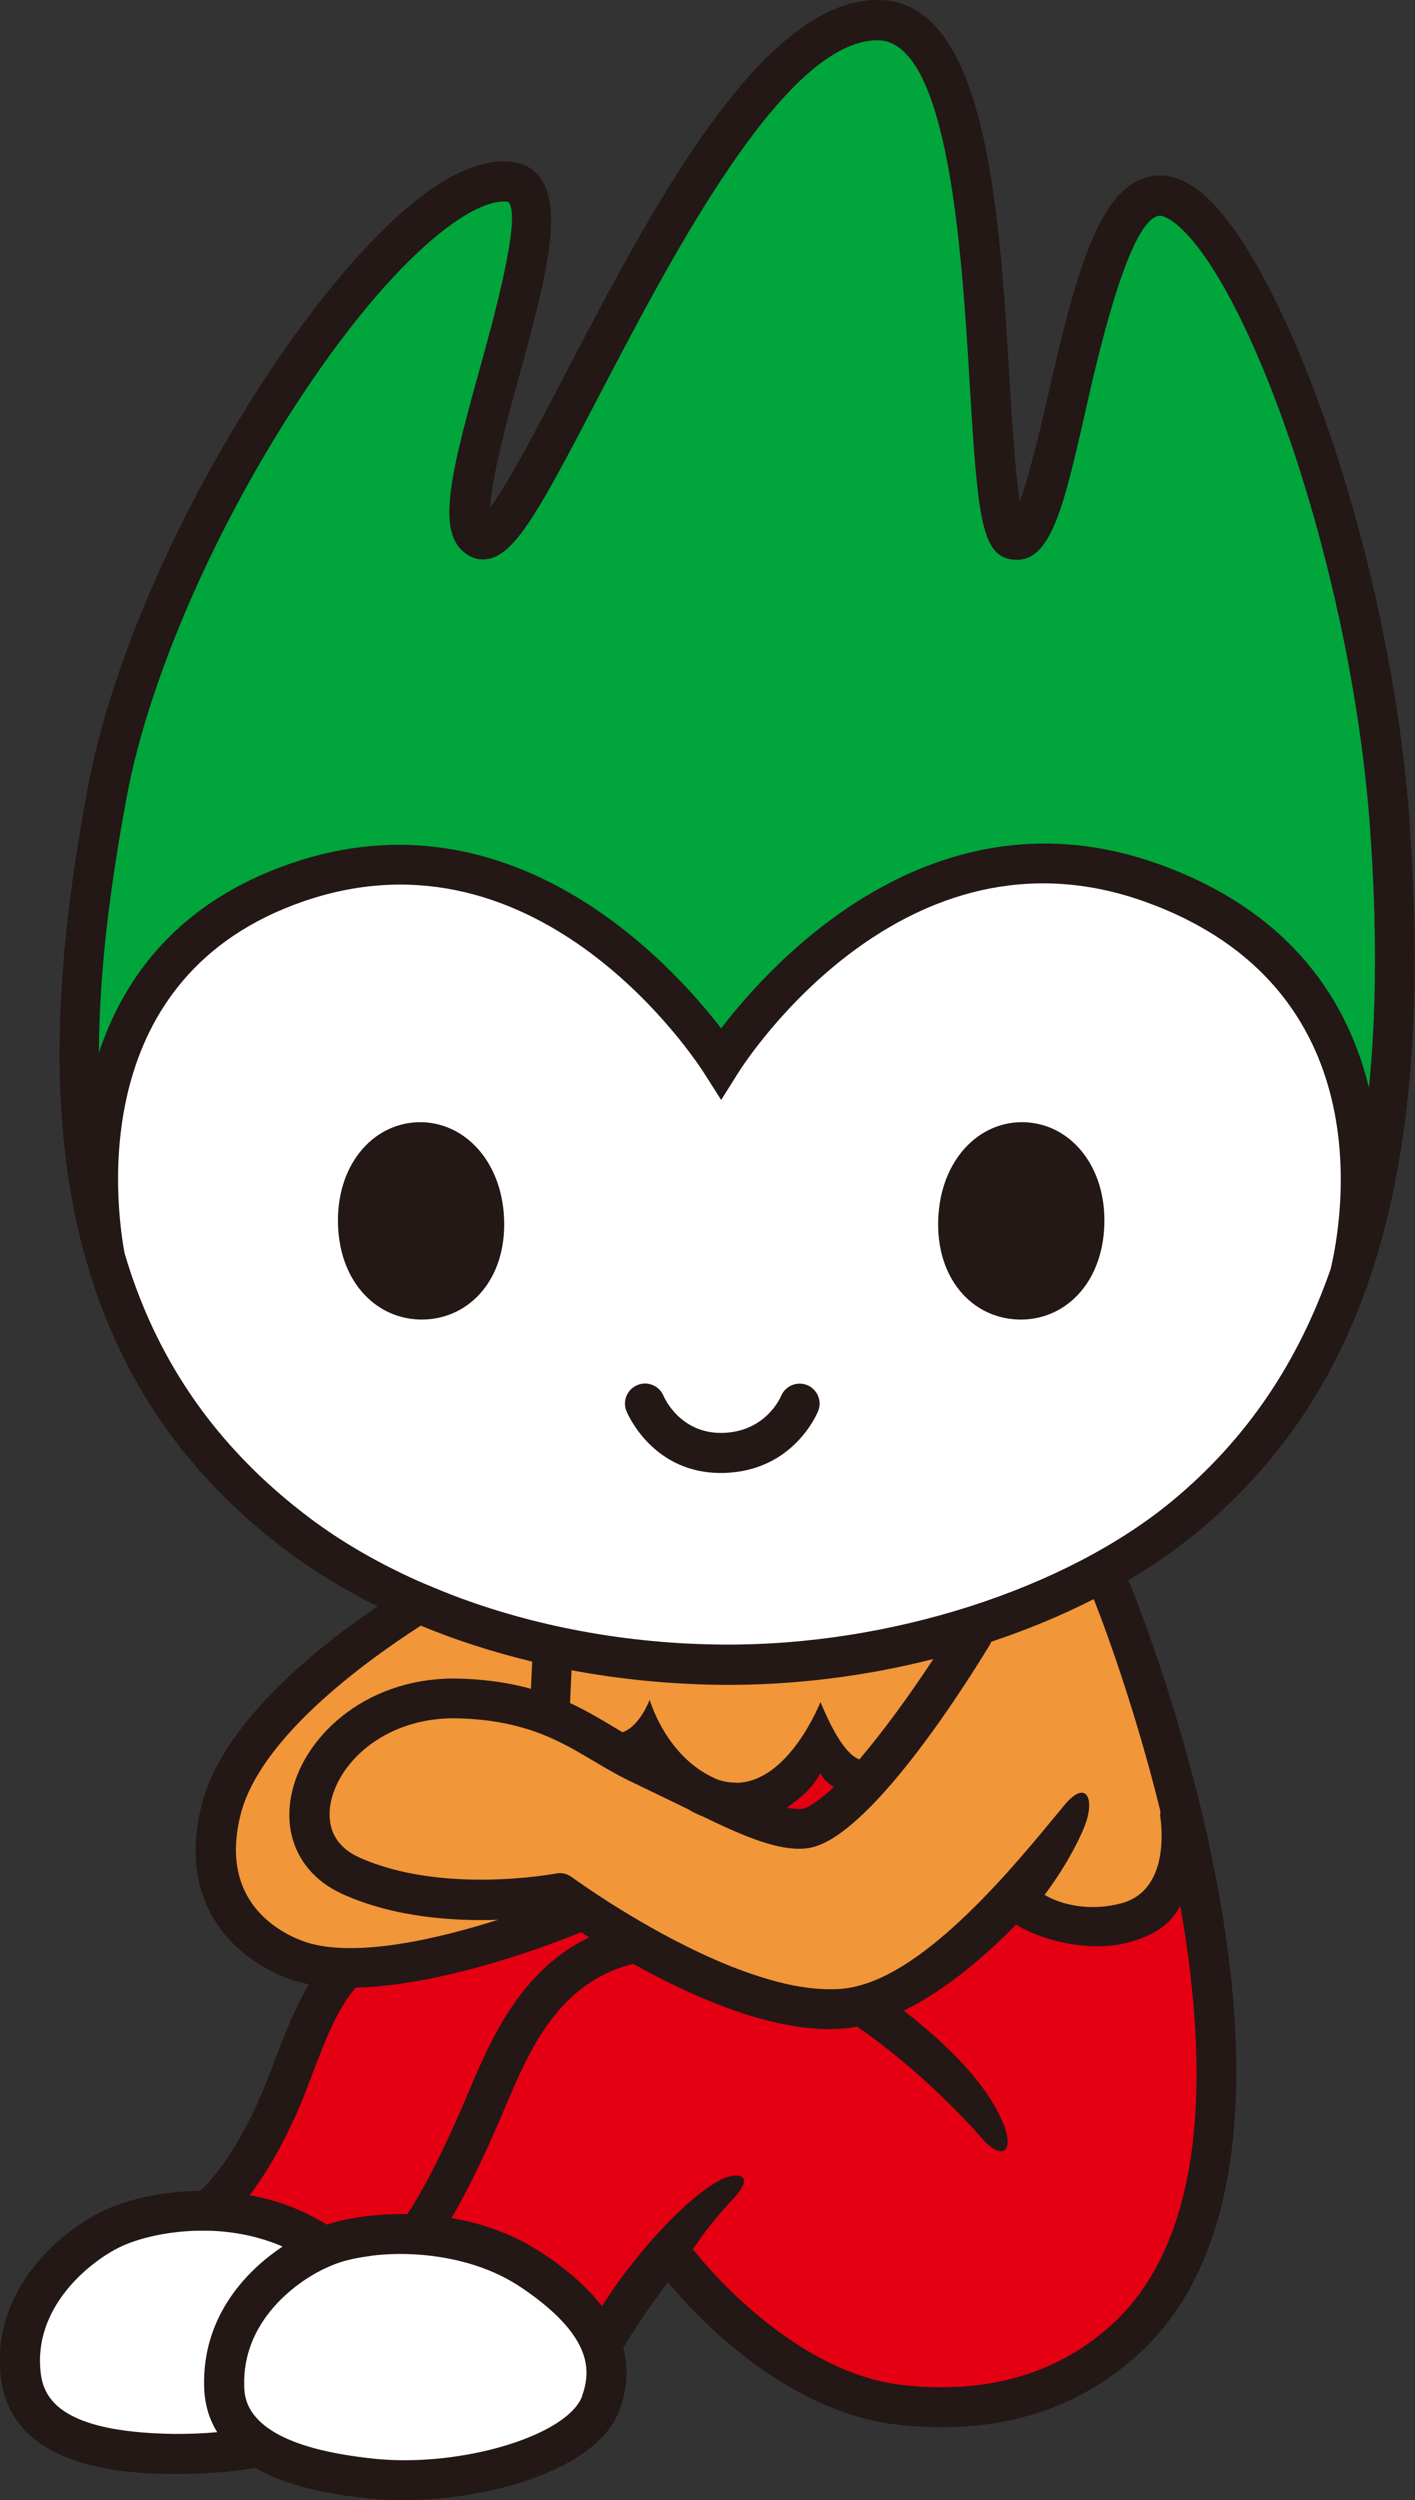
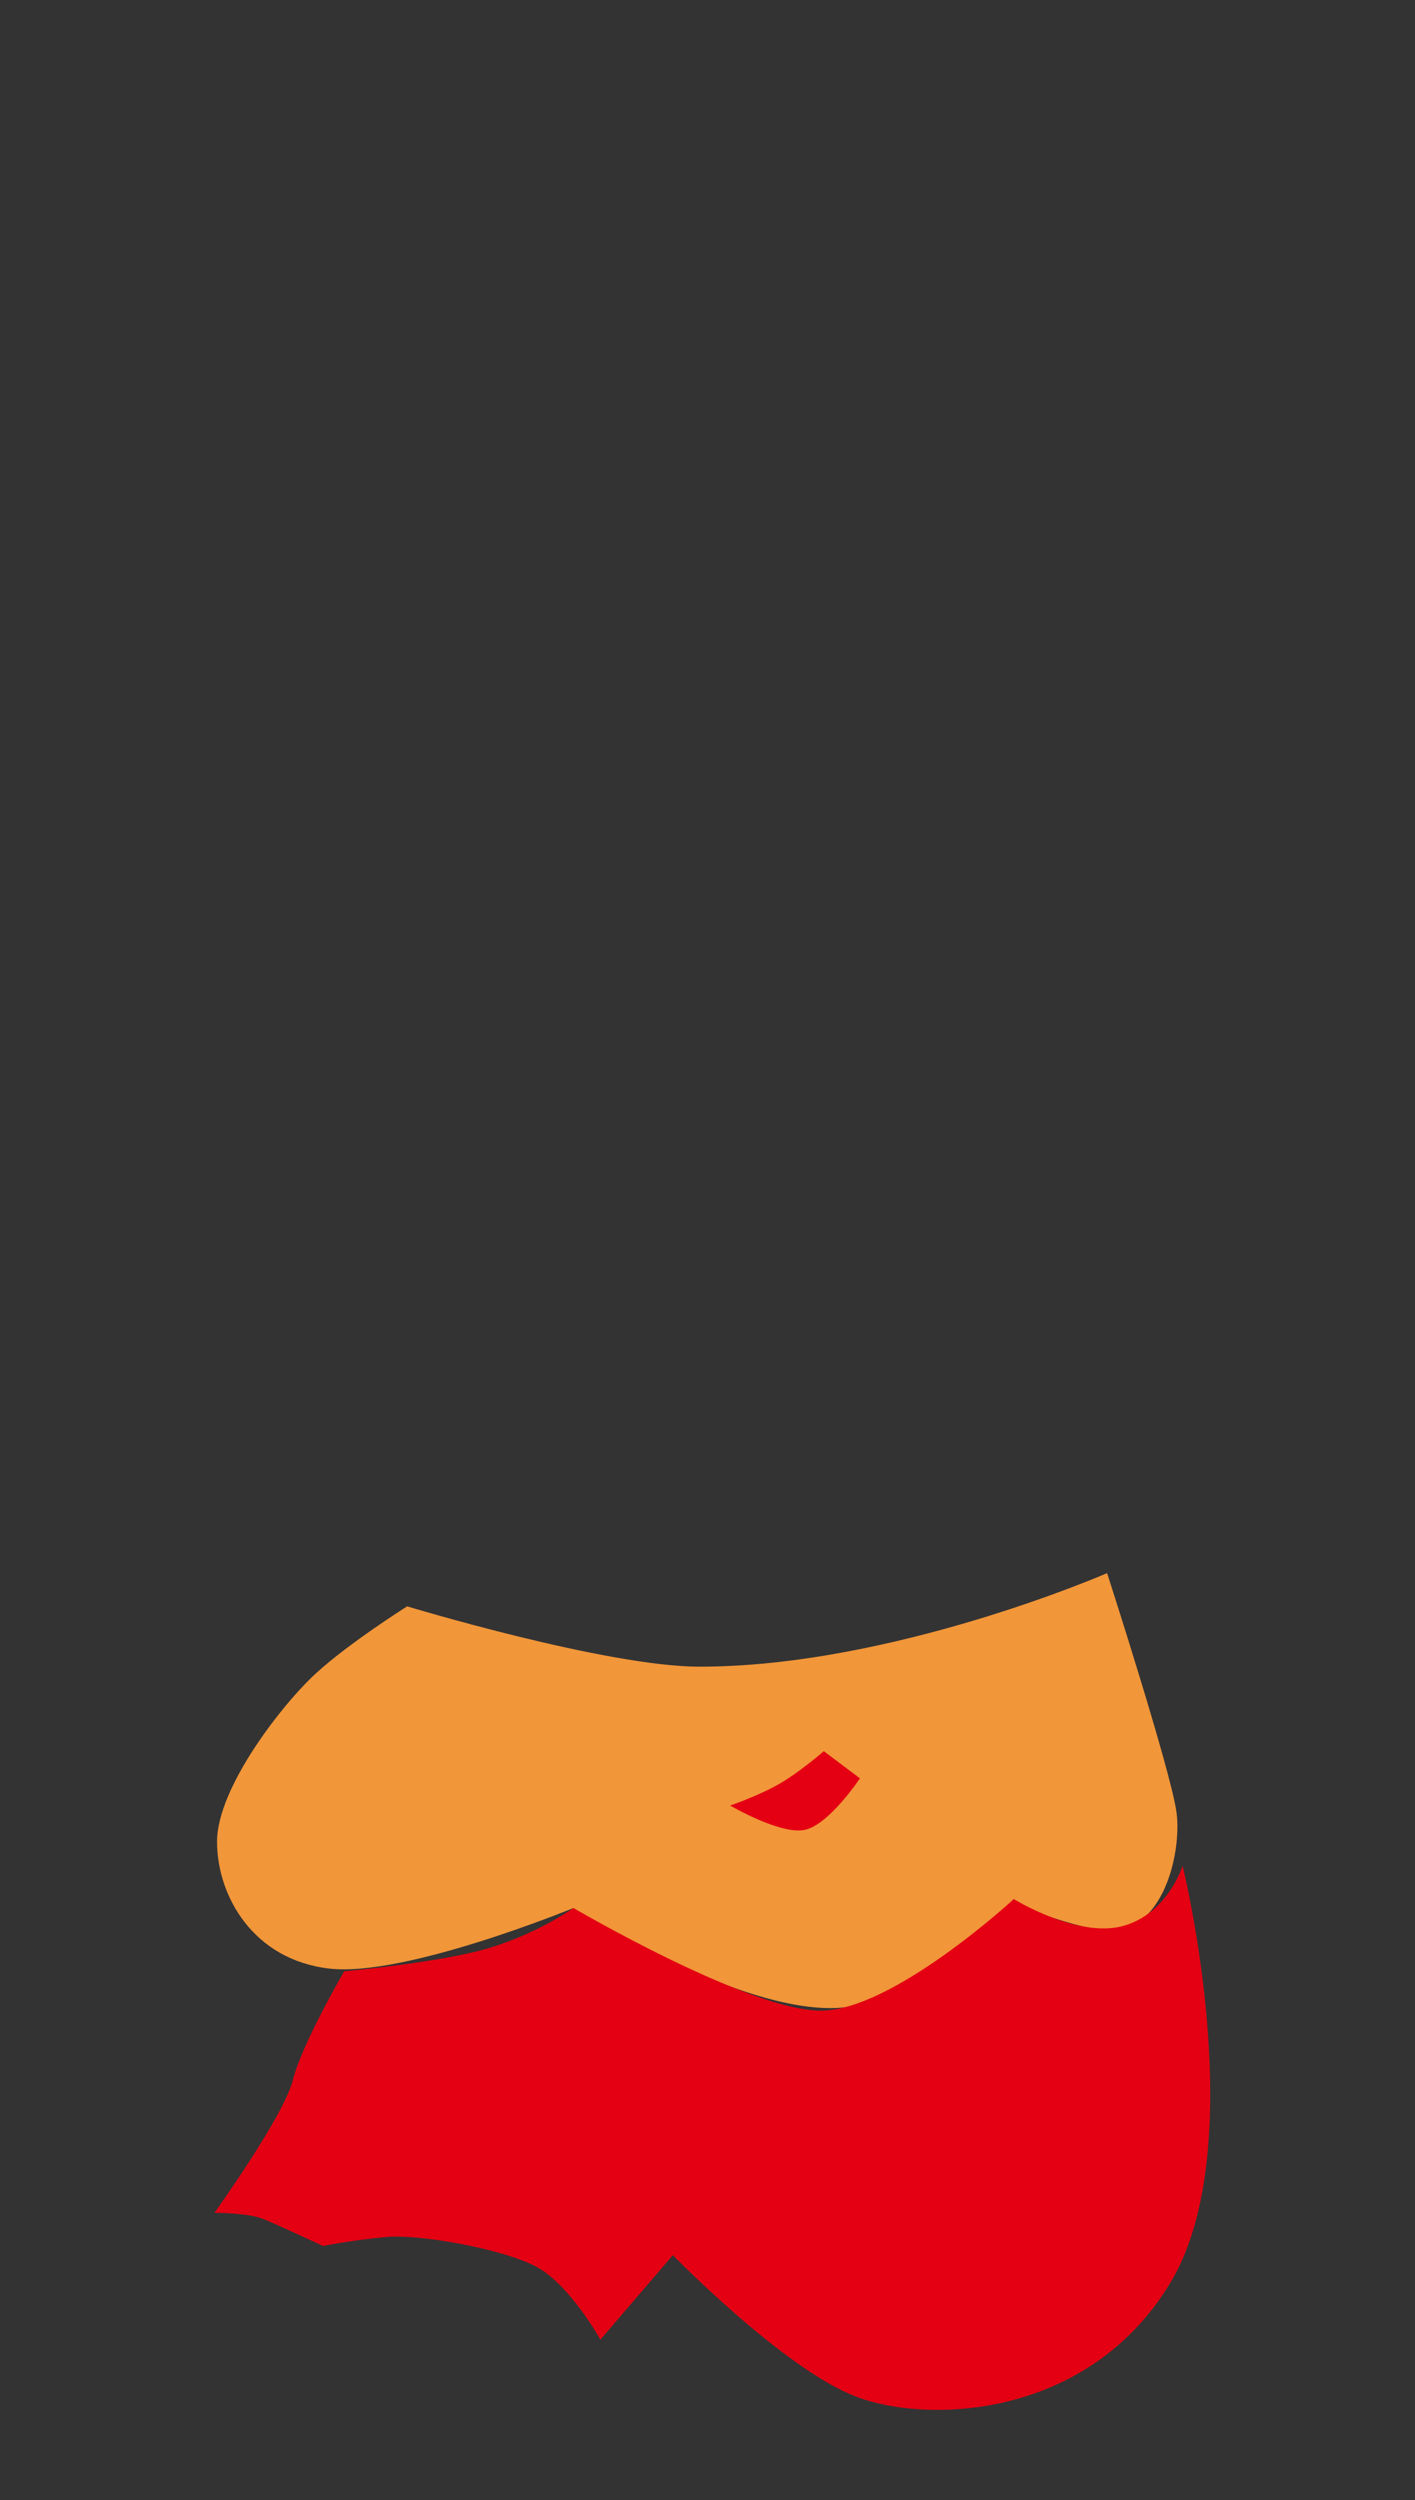
<svg xmlns="http://www.w3.org/2000/svg" id="_レイヤー_2" viewBox="0 0 75.56 133.45">
  <rect x="0" y="0" width="75.56" height="133.45" fill="#333333" stroke="none" />
  <defs>
    <style>.cls-1{fill:#231815;}.cls-1,.cls-2,.cls-3,.cls-4,.cls-5{stroke-width:0px;}.cls-2{fill:#f19639;}.cls-3{fill:#00a53c;}.cls-4{fill:#e40012;}.cls-5{fill:#fff;}</style>
  </defs>
  <g id="_レイヤー_1-2">
-     <path class="cls-3" d="M38.72,56.1s6.8-9.36,14.46-9.99c7.65-.64,13.4,2.76,15.95,5.95,2.55,3.19,3.83,11.06,3.83,11.06,0,0,3.61-11.48.85-25.73-2.76-14.25-9.36-27.22-12.12-27.43-2.76-.21-5.53,19.35-7.23,18.92-1.7-.43.64-25.3-7.02-27.85-7.65-2.55-18.71,27.43-21.9,27.43s4.89-17.65,2.34-18.71c-2.55-1.06-15.95,9.14-21.05,26.37-5.1,17.22-2.34,25.09-2.34,25.09,0,0,2.55-14.67,15.31-14.88,12.76-.21,18.93,9.78,18.93,9.78Z" />
-     <path class="cls-5" d="M38.51,56.43s9.17-10.76,17.4-10.47c9.02.32,16.51,8.69,16.75,15.79.32,9.5-9.5,27.87-33.99,27.06-25.98-.85-32.7-15.14-33.18-24.97-.48-9.83,5.48-18.04,16.27-17.72,10.79.32,16.75,10.31,16.75,10.31Z" />
    <path class="cls-2" d="M59.12,83.97s3.38,10.47,3.7,12.73c.32,2.26-.8,7.09-4.35,6.28-3.54-.81-4.35-1.61-4.35-1.61,0,0-4.03,5.48-9.34,5.8-5.32.32-14.18-5.32-14.18-5.32,0,0-9.02,3.71-13.05,3.22-4.03-.48-5.96-3.87-5.96-6.77s3.54-7.41,5.32-9.02c1.77-1.61,4.83-3.54,4.83-3.54,0,0,10.63,3.22,15.62,3.22,10.31,0,21.75-4.99,21.75-4.99Z" />
    <path class="cls-4" d="M45.92,94.92l-1.93-1.45s-1.29,1.13-2.42,1.77c-1.13.64-2.58,1.13-2.58,1.13,0,0,2.74,1.61,4.03,1.29,1.29-.32,2.9-2.74,2.9-2.74Z" />
    <path class="cls-4" d="M54.13,101.36s3.38,2.09,5.8,1.45c2.42-.64,3.22-3.22,3.22-3.22,0,0,3.71,14.98-.64,22.23-4.35,7.25-12.89,7.57-16.75,6.12-3.87-1.45-9.83-7.57-9.83-7.57l-3.87,4.51s-1.61-2.9-3.38-3.87c-1.77-.97-6.28-1.77-8.05-1.61-1.77.16-3.38.48-3.38.48,0,0-2.42-1.13-3.22-1.45-.81-.32-2.58-.32-2.58-.32,0,0,3.7-5.15,4.19-7.09.48-1.93,2.74-5.8,2.74-5.8,0,0,5.32-.48,7.89-1.29,2.58-.81,4.35-2.09,4.35-2.09,0,0,9.35,5.48,13.21,5.48s10.31-5.96,10.31-5.96Z" />
-     <path class="cls-5" d="M32.38,126.98c0,2.74-5.48,5.48-10.15,5.48s-8.86-2.26-8.86-2.26c0,0-2.42,1.29-5.8.8-3.38-.48-5.96-1.61-6.28-4.03-.32-2.42,1.39-6.93,4.67-8.05,6.12-2.09,10.95.97,10.95.97,0,0,5.15-1.29,7.89-.64,2.74.64,7.57,4.67,7.57,7.73Z" />
-     <path class="cls-1" d="M75.29,44.04c-1.07-14.83-6.88-30.34-11.18-33.79-.86-.69-1.71-.98-2.53-.86-2.78.41-4.04,4.73-5.65,11.86-.43,1.91-.98,4.13-1.47,5.52-.24-1.55-.4-4.01-.54-6.28C53.38,11.19,52.7.03,46.89,0c-6.27-.03-12.14,11.21-16.85,20.24-1.35,2.6-2.87,5.5-3.87,6.86.09-1.58.88-4.59,1.46-6.68,1.06-3.83,1.8-6.69,1.8-8.66,0-.89-.15-1.59-.49-2.13-.33-.53-.83-.86-1.43-.96-4.58-.8-10.67,7.5-13.07,11.1-4.87,7.3-8.53,15.66-9.77,22.36-1.44,7.77-2.4,16.66-.16,24.83.21.72.27.92.27.92,1.7,5.55,4.94,10.73,10.59,14.94,1.46,1.09,3.07,2.06,4.79,2.92-3.75,2.56-8.35,6.44-9.4,10.63-1.48,5.95,2.62,8.73,5.28,9.44.15.04.31.07.46.11-.73,1.2-1.28,2.62-1.81,4.01-.3.79-.61,1.6-.94,2.33-1.14,2.52-2.4,4.11-3.07,4.68-2.14.02-4.04.51-5.22,1.09-2.29,1.12-6.01,4.26-5.4,8.95.64,4.94,7.01,5.04,9.1,5.07,1.51.02,3.05-.09,4.49-.32,2.08,1.2,4.79,1.49,6.03,1.63,4.69.5,12.07-1.06,13.41-4.74.41-1.14.48-2.24.19-3.3.39-.65.85-1.37,1.37-2.11.29-.41.64-.89,1.02-1.4,1,1.23,5.93,6.89,12.25,7.61,5.04.57,9.3-.63,12.67-3.58,12.09-10.59.28-40-.23-41.25-.03-.09-.08-.16-.13-.23,1.37-.81,2.64-1.69,3.78-2.65,4.1-3.41,7.05-7.64,8.94-12.93h.03s.03-.11.07-.28c2.24-6.44,2.94-14.43,2.22-24.45ZM12.84,96.88c1-4.02,6.39-8.02,9.63-10.11,1.88.78,3.88,1.42,5.95,1.92l-.07,1.45c-1.04-.29-2.25-.49-3.71-.54-4.92-.18-8.33,2.96-9.04,6.02-.56,2.39.48,4.49,2.72,5.49,2.76,1.24,5.92,1.44,8.27,1.36-3.05.97-7.3,1.99-10,1.27-.52-.14-5.08-1.51-3.75-6.85ZM15.7,113.13c.36-.79.68-1.64.99-2.45.66-1.73,1.34-3.52,2.31-4.59,4.95-.11,11.07-2.56,12.03-2.96.14.09.28.18.43.28-3.68,1.76-5.27,5.5-6.42,8.21l-.4.94c-.87,1.97-1.84,4.04-2.89,5.62-1.71-.03-3.23.21-4.3.56-.17-.1-.34-.2-.52-.3-1.17-.65-2.39-1.05-3.6-1.27.82-1.07,1.65-2.47,2.35-4.03ZM9.2,129.91c-5.93-.1-6.85-1.88-7.02-3.21-.45-3.5,2.56-5.95,4.22-6.76.89-.43,2.33-.81,3.99-.87.3-.01.6,0,.91,0,1.23.05,2.54.3,3.79.84-2.1,1.4-4.28,3.86-4.19,7.46.02.97.28,1.78.7,2.45-.8.07-1.6.1-2.41.09ZM31.09,127.89c-.06.16-.15.32-.26.47-1.38,1.9-6.61,3.33-10.91,2.87-1.1-.12-2.03-.28-2.81-.47-1.43-.35-2.36-.81-2.96-1.28-1.08-.85-1.1-1.74-1.11-2.16-.08-3.22,2.41-5.29,4.18-6.18.25-.12.48-.22.69-.3.48-.18,1.08-.32,1.75-.41.06,0,.12-.02.18-.03.89-.11,1.9-.13,2.95-.02,1.72.18,3.54.69,5.08,1.74,1.67,1.13,2.59,2.13,3.05,3.01.58,1.1.43,2.01.16,2.76ZM63.04,101.8c1.47,8.36,1.54,17.72-3.84,22.43-2.9,2.54-6.61,3.57-11.03,3.07-6.03-.69-10.93-6.95-10.98-7.02-.06-.08-.13-.14-.2-.2.86-1.35,2.05-2.59,2.06-2.61,1.42-1.45.29-1.55-.53-1.14-1.75.88-4.2,3.61-5.62,5.64-.27.38-.52.76-.76,1.12-.72-.94-1.74-1.86-3.08-2.76-1.55-1.05-3.27-1.65-4.95-1.94.88-1.5,1.7-3.24,2.47-4.99,0,0,.41-.96.41-.96,1.27-2.99,2.81-6.62,6.82-7.62,3.22,1.8,7.59,3.73,11.18,3.46.26-.02.52-.06.78-.11,3.94,2.73,6.7,6.01,6.75,6.06,1.08,1.14,1.55.48,1.14-.66-.62-1.72-2.31-3.87-5.4-6.25,2.19-1.07,4.29-2.85,6-4.6,1.07.71,3.85,1.62,6.21.9,1.2-.37,2-.88,2.53-1.85ZM61.96,96.72c0,.06-.01.12-.01.18,0,.04.7,3.92-2.04,4.68-1.69.47-3.27.08-4.13-.44,1.27-1.69,2.09-3.38,2.28-4.09.33-1.22-.16-1.95-1.18-.75-1.8,2.14-6.5,8.23-10.65,9.58-.46.15-.92.25-1.36.28-1.03.07-2.16-.07-3.31-.37-.89-.23-1.8-.54-2.69-.9-1.67-.68-3.29-1.53-4.65-2.32-2.15-1.25-3.66-2.36-3.69-2.38-.24-.18-.55-.25-.84-.19-.06.01-6.04,1.14-10.49-.85-1.75-.78-1.7-2.25-1.51-3.06.52-2.22,3.1-4.51,6.88-4.37,1.5.05,2.68.28,3.68.6.79.25,1.47.57,2.1.9.16.09.32.17.47.26.28.16.56.33.84.49.62.37,1.26.75,1.96,1.09.05.02.1.05.15.07l2.61,1.26c.11.06.22.11.33.16.26.16.54.3.85.42,2.23,1.08,4.04,1.84,5.49,1.69.8-.08,1.72-.65,2.67-1.5.5-.44,1.01-.96,1.51-1.52,2.38-2.65,4.68-6.3,5.61-7.82.04-.06.07-.13.09-.19,1.92-.64,3.76-1.4,5.48-2.28,0,0,0,.02,0,.02.05.12,2,4.97,3.56,11.33ZM39.31,95.15c-.39,0-.73-.07-1.03-.18-.14-.06-.28-.13-.41-.2-2.38-1.24-3.18-4.05-3.18-4.05,0,.02-.53,1.43-1.45,1.74-.17-.1-.33-.2-.5-.3-.7-.42-1.44-.86-2.3-1.26l.08-1.75c2.6.49,5.29.75,8.01.78,3.82.03,7.67-.45,11.31-1.38-1.29,1.97-2.7,3.89-3.95,5.36-.86-.32-1.62-1.98-2.08-3.06,0,0-1.68,4.3-4.51,4.31ZM44.52,95.39c-.64.6-1.34,1.12-1.7,1.16-.23.02-.5,0-.8-.07.77-.52,1.36-1.06,1.79-1.83.18.37.44.55.72.74ZM71.06,67.72c-1.77,5.09-4.54,9.12-8.4,12.34-5.73,4.77-15.19,7.8-24.1,7.72-5.08-.04-10.04-.97-14.4-2.64-.64-.25-1.27-.51-1.89-.78-2.05-.92-3.95-2.01-5.63-3.26-5.38-4.01-8.43-8.9-9.99-14.22-.5-2.72-1.99-14.79,9.56-18.77,12.65-4.36,21.04,8.62,21.39,9.17l.91,1.43.9-1.43c.35-.57,8.85-13.79,21.76-9.14,12.71,4.58,10.5,16.99,9.89,19.58ZM73.1,58.05c-1.11-4.53-4.07-9.35-11.2-11.92-12.02-4.33-20.69,5.22-23.39,8.76-2.69-3.49-11.22-12.85-22.99-8.8-5.99,2.06-8.9,6.07-10.24,10.1.02-4.57.66-9.21,1.49-13.67,1.18-6.33,4.8-14.6,9.45-21.56,4.96-7.44,9.14-10.49,10.93-10.18.73.78-.83,6.38-1.58,9.08-1.63,5.87-2.3,8.79-.51,9.81.35.2.76.24,1.16.13,1.41-.41,2.7-2.79,5.71-8.56,3.97-7.61,9.97-19.11,14.94-19.09,3.81.02,4.5,11.42,4.92,18.47.42,7.04.63,9.08,2.31,9.25,1.99.2,2.67-2.64,3.91-8.14.76-3.37,2.34-9.99,3.88-10.21.19-.03.52.13.88.41,3.88,3.11,9.37,18.2,10.39,32.28.37,5.17.35,9.76-.06,13.86ZM54.72,59.9c-2.45-.09-4.51,2.03-4.62,5.19-.11,3.15,1.8,5.25,4.25,5.34,2.45.09,4.51-1.87,4.62-5.03.11-3.15-1.8-5.41-4.25-5.5ZM22.3,59.9c-2.45.09-4.36,2.34-4.25,5.5.11,3.15,2.17,5.11,4.62,5.03,2.45-.09,4.36-2.18,4.25-5.34-.11-3.15-2.17-5.27-4.62-5.19ZM43.1,73.93c-.54-.22-1.16.04-1.39.58-.03.08-.83,1.92-3.12,1.97-2.27.06-3.13-1.9-3.16-1.98-.23-.54-.85-.8-1.4-.57-.54.23-.8.84-.58,1.39.06.14,1.43,3.39,5.19,3.3,3.73-.09,5-3.18,5.05-3.31.22-.54-.05-1.16-.59-1.38Z" />
  </g>
</svg>